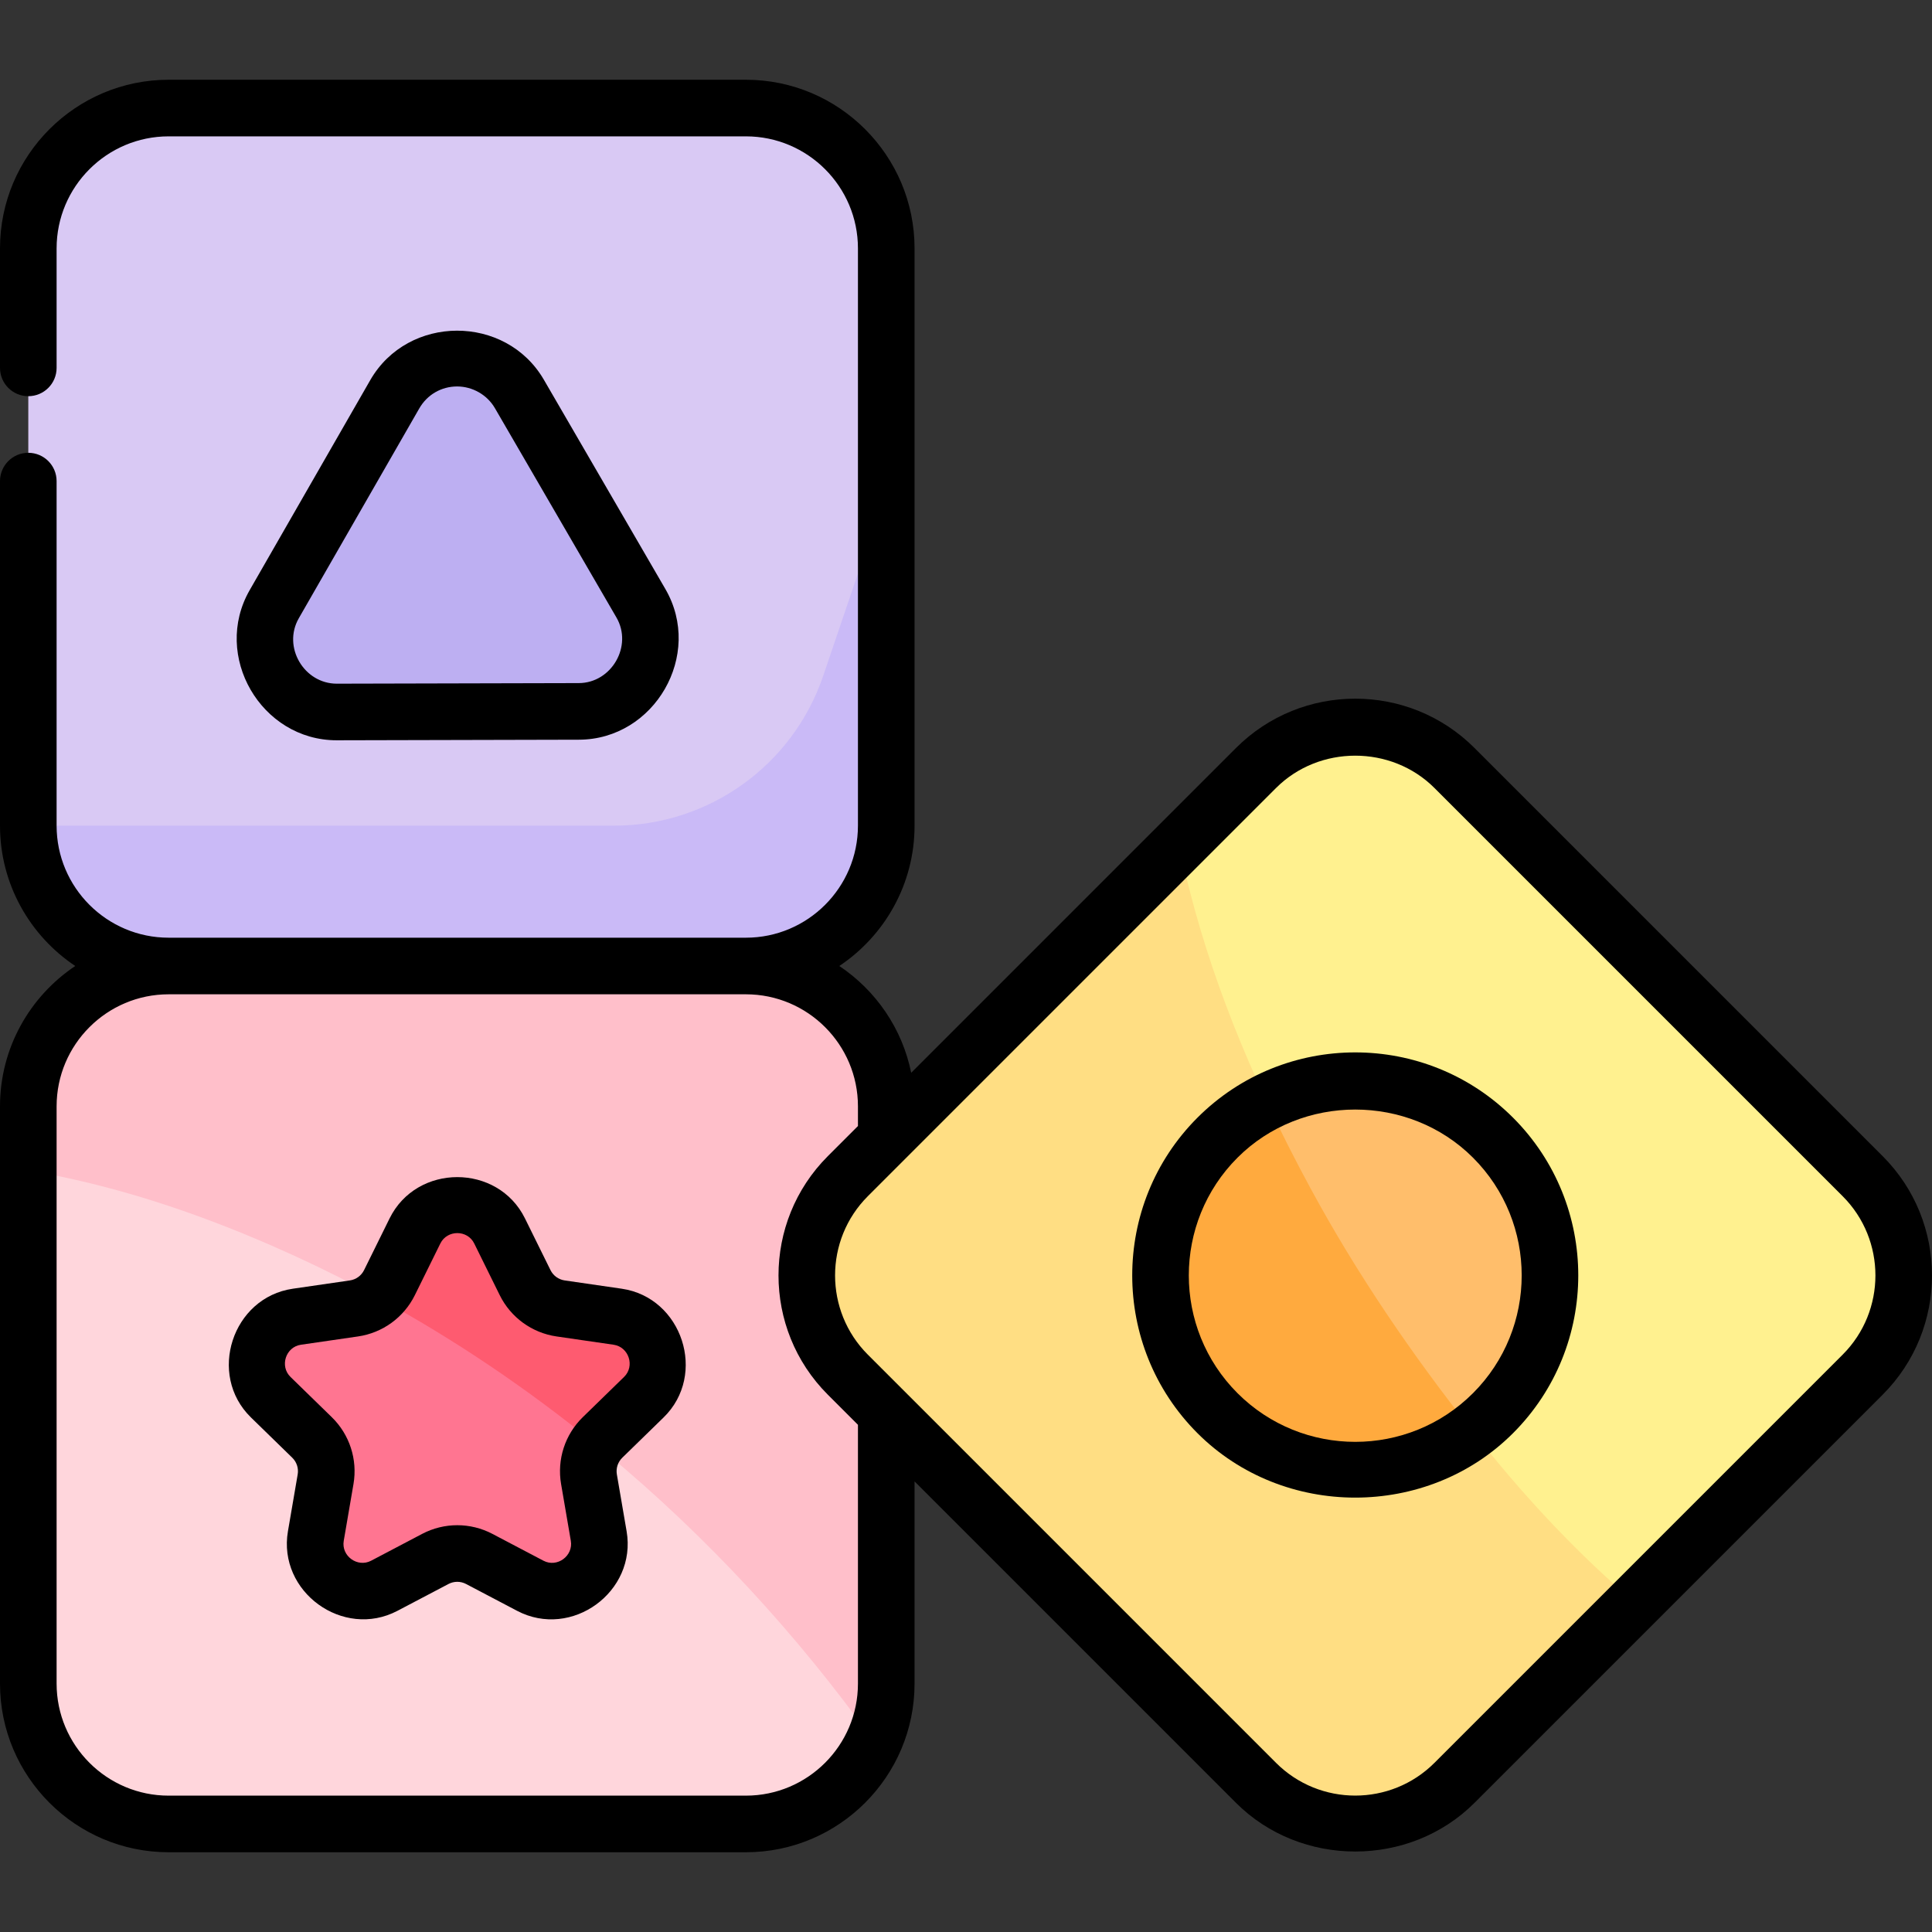
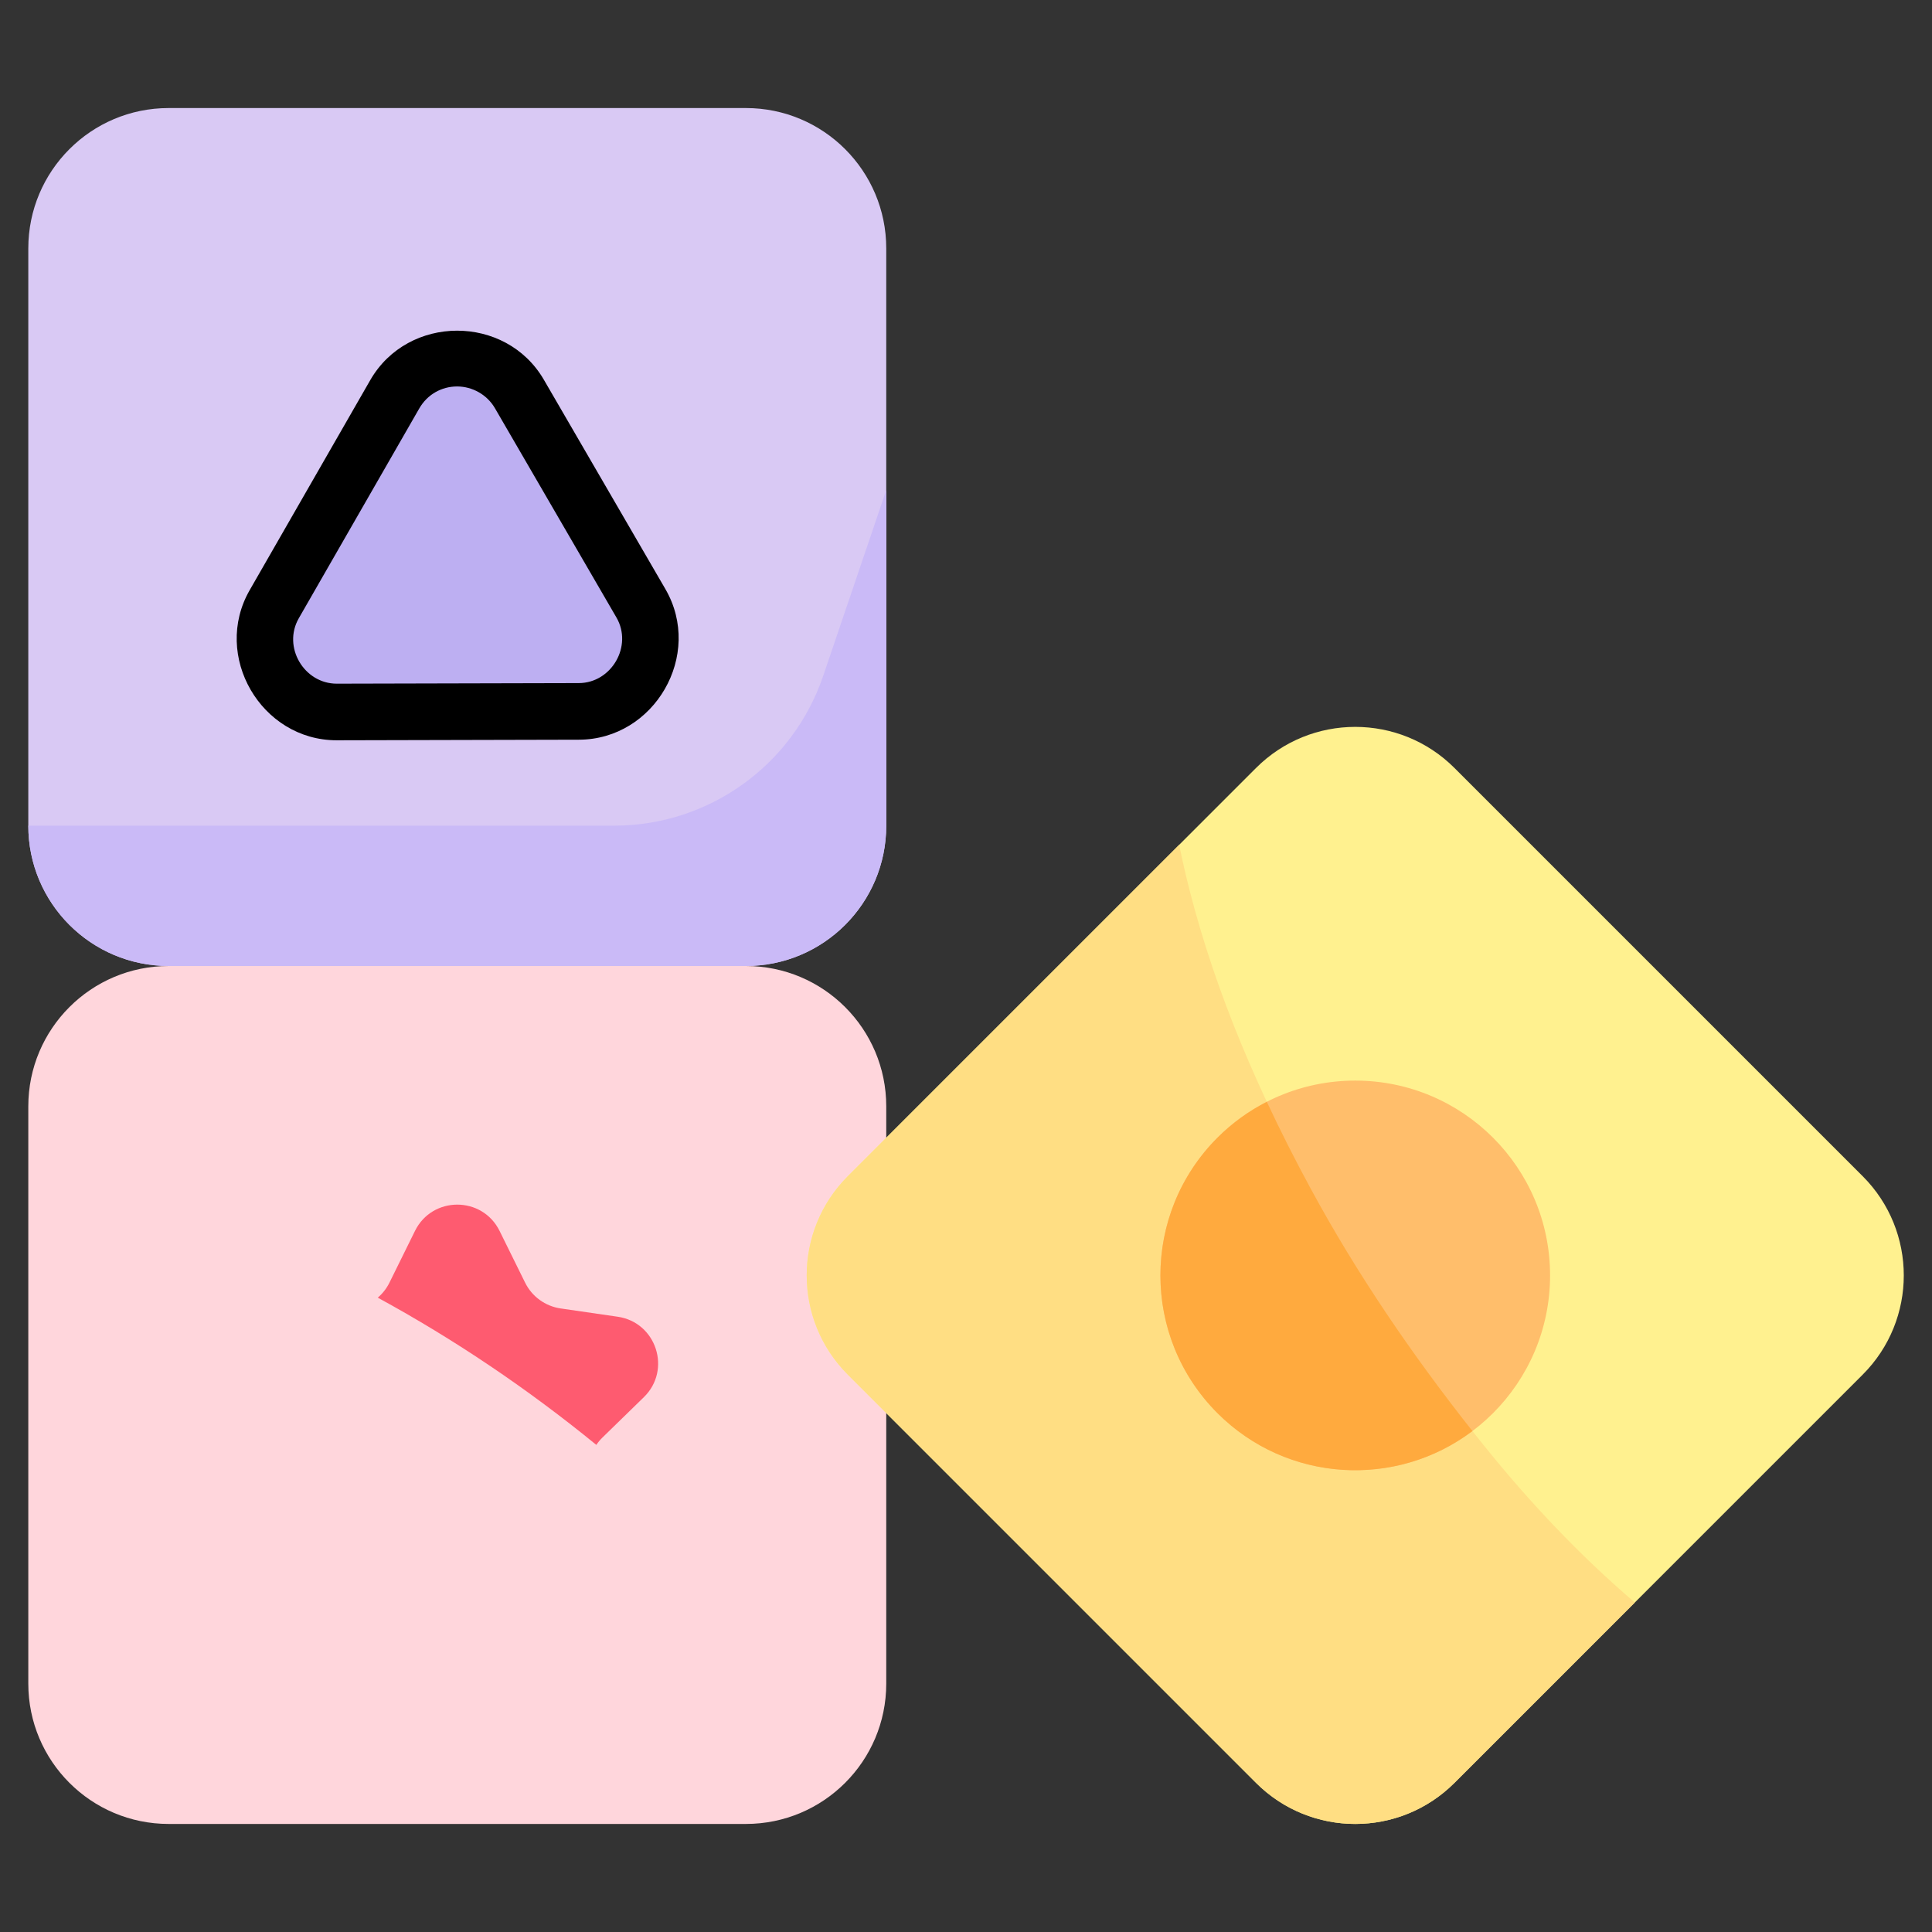
<svg xmlns="http://www.w3.org/2000/svg" id="Capa_1" height="512" viewBox="0 0 511.979 511.979" width="512">
  <rect x="0" y="0" width="511.979" height="511.979" fill="#333333" stroke="none" />
  <path d="m7.5 218.8c0 20.539 16.65 37.19 37.19 37.19l76.488 11.5 76.488-11.5c20.539 0 37.19-16.65 37.19-37.19v-152.977c0-20.539-16.65-37.19-37.19-37.19h-152.976c-20.539 0-37.19 16.65-37.19 37.19z" fill="#d9c9f4" />
  <path d="m7.5 218.8c0 20.539 16.65 37.19 37.19 37.19l76.488 11.5 76.488-11.5c20.539 0 37.19-16.65 37.19-37.19v-88.931l-16.702 49.215c-8.058 23.744-30.346 39.716-55.42 39.716z" fill="#cabaf7" />
  <path d="m169.845 159.875-32.203-55.47c-7.371-12.696-25.721-12.652-33.03.079l-31.936 55.624c-7.31 12.731 1.904 28.601 16.584 28.566l64.14-.154c14.679-.035 23.816-15.949 16.445-28.645l-32.203-55.47c-7.371-12.696-25.721-12.652-33.03.079l-31.936 55.624c-7.31 12.731 1.904 28.601 16.584 28.566l64.14-.154c14.679-.035 23.816-15.949 16.445-28.645z" fill="#bdaff2" />
  <path d="m197.666 483.345h-152.976c-20.539 0-37.19-16.65-37.19-37.19v-152.976c0-20.539 16.65-37.19 37.19-37.19h152.976c20.539 0 37.19 16.65 37.19 37.19v152.976c0 20.54-16.65 37.19-37.19 37.19z" fill="#ffd6dc" />
-   <path d="m72.246 330.202c63.808 27.855 118.758 74.594 159.305 131.275 2.117-4.674 3.305-9.857 3.305-15.322v-152.976c0-20.539-16.65-37.19-37.19-37.19h-152.976c-20.539 0-37.19 16.65-37.19 37.19v16.987c22.372 3.798 43.845 10.912 64.746 20.036z" fill="#ffbfca" />
-   <path d="m132.388 326.193 6.763 13.703c1.821 3.69 5.341 6.247 9.413 6.839l15.122 2.197c10.254 1.49 14.348 14.091 6.928 21.323l-10.942 10.666c-2.946 2.872-4.291 7.01-3.595 11.065l2.583 15.061c1.752 10.212-8.968 18-18.139 13.179l-13.526-7.111c-3.642-1.915-7.993-1.915-11.635 0l-13.526 7.111c-9.171 4.822-19.89-2.966-18.139-13.179l2.583-15.061c.696-4.055-.649-8.193-3.595-11.065l-10.942-10.666c-7.42-7.232-3.325-19.834 6.928-21.323l15.122-2.197c4.072-.592 7.592-3.149 9.413-6.839l6.763-13.703c4.586-9.291 17.836-9.291 22.421 0z" fill="#ff7591" />
  <path d="m332.842 472.453-108.17-108.171c-14.524-14.524-14.524-38.071 0-52.594l108.171-108.171c14.524-14.524 38.071-14.524 52.594 0l108.171 108.171c14.524 14.524 14.524 38.071 0 52.594l-108.171 108.171c-14.524 14.523-38.071 14.523-52.595 0z" fill="#fff18f" />
  <path d="m393.057 382.83c-17.092-21.274-32.641-43.727-45.662-67.728-13.538-24.955-25.076-51.497-32.12-79.053-1.027-4.018-1.963-8.082-2.787-12.178l-87.817 87.817c-14.523 14.523-14.523 38.071 0 52.594l108.171 108.171c14.523 14.523 38.071 14.523 52.594 0l47.794-47.794c-14.713-12.557-28.02-26.703-40.173-41.829z" fill="#ffde83" />
  <circle cx="359.14" cy="337.985" fill="#ffbe6b" r="51.628" />
  <path d="m158.026 382.895c.475-.706 1.024-1.367 1.646-1.973l10.943-10.666c7.42-7.232 3.325-19.834-6.928-21.323l-15.122-2.197c-4.072-.592-7.592-3.149-9.413-6.839l-6.763-13.703c-4.586-9.292-17.835-9.292-22.421 0l-6.763 13.703c-.764 1.549-1.822 2.893-3.1 3.981 20.475 11.155 39.831 24.251 57.921 39.017z" fill="#fe5b70" />
  <path d="m347.395 315.102c-4.105-7.566-8.022-15.281-11.689-23.123-4.71 2.4-9.133 5.559-13.073 9.499-20.162 20.162-20.162 52.851 0 73.013 18.432 18.432 47.327 20.002 67.555 4.734-15.963-20.202-30.505-41.472-42.793-64.123z" fill="#ffaa3e" />
-   <path d="m164.765 341.51-15.122-2.197c-1.629-.237-3.037-1.26-3.766-2.736l-6.763-13.703c-7.2-14.588-28.672-14.588-35.872 0l-6.763 13.703c-.729 1.477-2.136 2.5-3.766 2.736l-15.122 2.197c-16.031 2.329-22.726 22.769-11.085 34.116l10.942 10.667c1.179 1.149 1.717 2.804 1.438 4.427l-2.583 15.061c-2.751 16.036 14.621 28.653 29.021 21.085l13.525-7.111c1.458-.767 3.198-.767 4.655 0l13.526 7.111c14.463 7.602 31.768-5.067 29.021-21.084l-2.583-15.061c-.278-1.624.259-3.279 1.438-4.428l10.942-10.667c11.642-11.346 4.943-31.787-11.083-34.116zm.614 23.375-10.942 10.667c-4.714 4.596-6.865 11.214-5.752 17.704l2.583 15.062c.687 4.001-3.627 7.181-7.256 5.271l-13.526-7.111c-5.828-3.063-12.787-3.064-18.615 0l-13.525 7.111c-3.593 1.889-7.95-1.23-7.256-5.272l2.583-15.061c1.113-6.49-1.038-13.108-5.752-17.704l-10.943-10.667c-2.907-2.834-1.287-7.941 2.772-8.531l15.122-2.197c6.516-.947 12.146-5.037 15.06-10.941l6.763-13.703c1.797-3.64 7.154-3.678 8.969 0l6.763 13.703c2.914 5.904 8.543 9.995 15.06 10.941l15.123 2.197c4.015.585 5.706 5.668 2.769 8.531z" />
  <path d="m89.21 196.174h.067l64.14-.154c20.021-.048 33.038-22.474 22.915-39.911l-32.203-55.47c-10.099-17.393-36-17.34-46.021.111l-31.937 55.624c-10.018 17.45 3.041 39.801 23.039 39.8zm31.912-93.764c4.095 0 7.973 2.211 10.034 5.761l32.203 55.47c4.383 7.551-1.307 17.359-9.978 17.379l-64.14.154c-8.665 0-14.433-9.72-10.062-17.331l31.937-55.624c2.083-3.627 5.823-5.798 10.006-5.809z" />
-   <path d="m498.911 306.384-108.17-108.17c-17.425-17.425-45.777-17.424-63.201 0l-86.074 86.074c-2.384-11.759-9.399-21.854-19.052-28.299 12.012-8.02 19.943-21.694 19.943-37.19v-152.976c0-24.642-20.048-44.69-44.69-44.69h-152.977c-24.642 0-44.69 20.048-44.69 44.69v31.666c0 4.142 3.358 7.5 7.5 7.5s7.5-3.358 7.5-7.5v-31.666c0-16.371 13.319-29.69 29.69-29.69h152.976c16.371 0 29.69 13.319 29.69 29.69v152.976c0 16.371-13.319 29.69-29.69 29.69h-152.976c-16.371 0-29.69-13.319-29.69-29.69v-91.31c0-4.142-3.358-7.5-7.5-7.5s-7.5 3.358-7.5 7.5v91.31c0 15.496 7.931 29.17 19.943 37.19-12.012 8.02-19.943 21.695-19.943 37.19v152.976c0 24.642 20.048 44.69 44.69 44.69h152.976c24.642 0 44.69-20.048 44.69-44.69v-53.583l85.183 85.183c17.192 17.192 46.007 17.194 63.201 0l108.17-108.17c17.425-17.424 17.425-45.776.001-63.201zm-160.765 160.766-108.17-108.17c-11.576-11.577-11.576-30.412 0-41.988l108.17-108.17c11.428-11.428 30.56-11.428 41.988 0l108.17 108.17c11.576 11.576 11.576 30.412 0 41.988l-108.17 108.17c-11.577 11.576-30.413 11.575-41.988 0zm-293.456 8.695c-16.371 0-29.69-13.319-29.69-29.69v-152.976c0-16.371 13.319-29.69 29.69-29.69h152.976c16.371 0 29.69 13.319 29.69 29.69v5.218l-7.987 7.987c-17.424 17.424-17.424 45.776 0 63.201l7.987 7.987v68.583c0 16.371-13.319 29.69-29.69 29.69z" />
-   <path d="m400.95 296.175c-23.054-23.055-60.566-23.055-83.62 0-23.054 23.054-23.054 60.566 0 83.62 22.76 22.76 60.856 22.764 83.62 0 23.054-23.054 23.054-60.566 0-83.62zm-73.014 73.014c-17.206-17.206-17.206-45.202 0-62.407 17.002-17.001 45.404-17.002 62.407 0 17.206 17.206 17.206 45.202 0 62.407-17.206 17.204-45.201 17.205-62.407 0z" />
</svg>